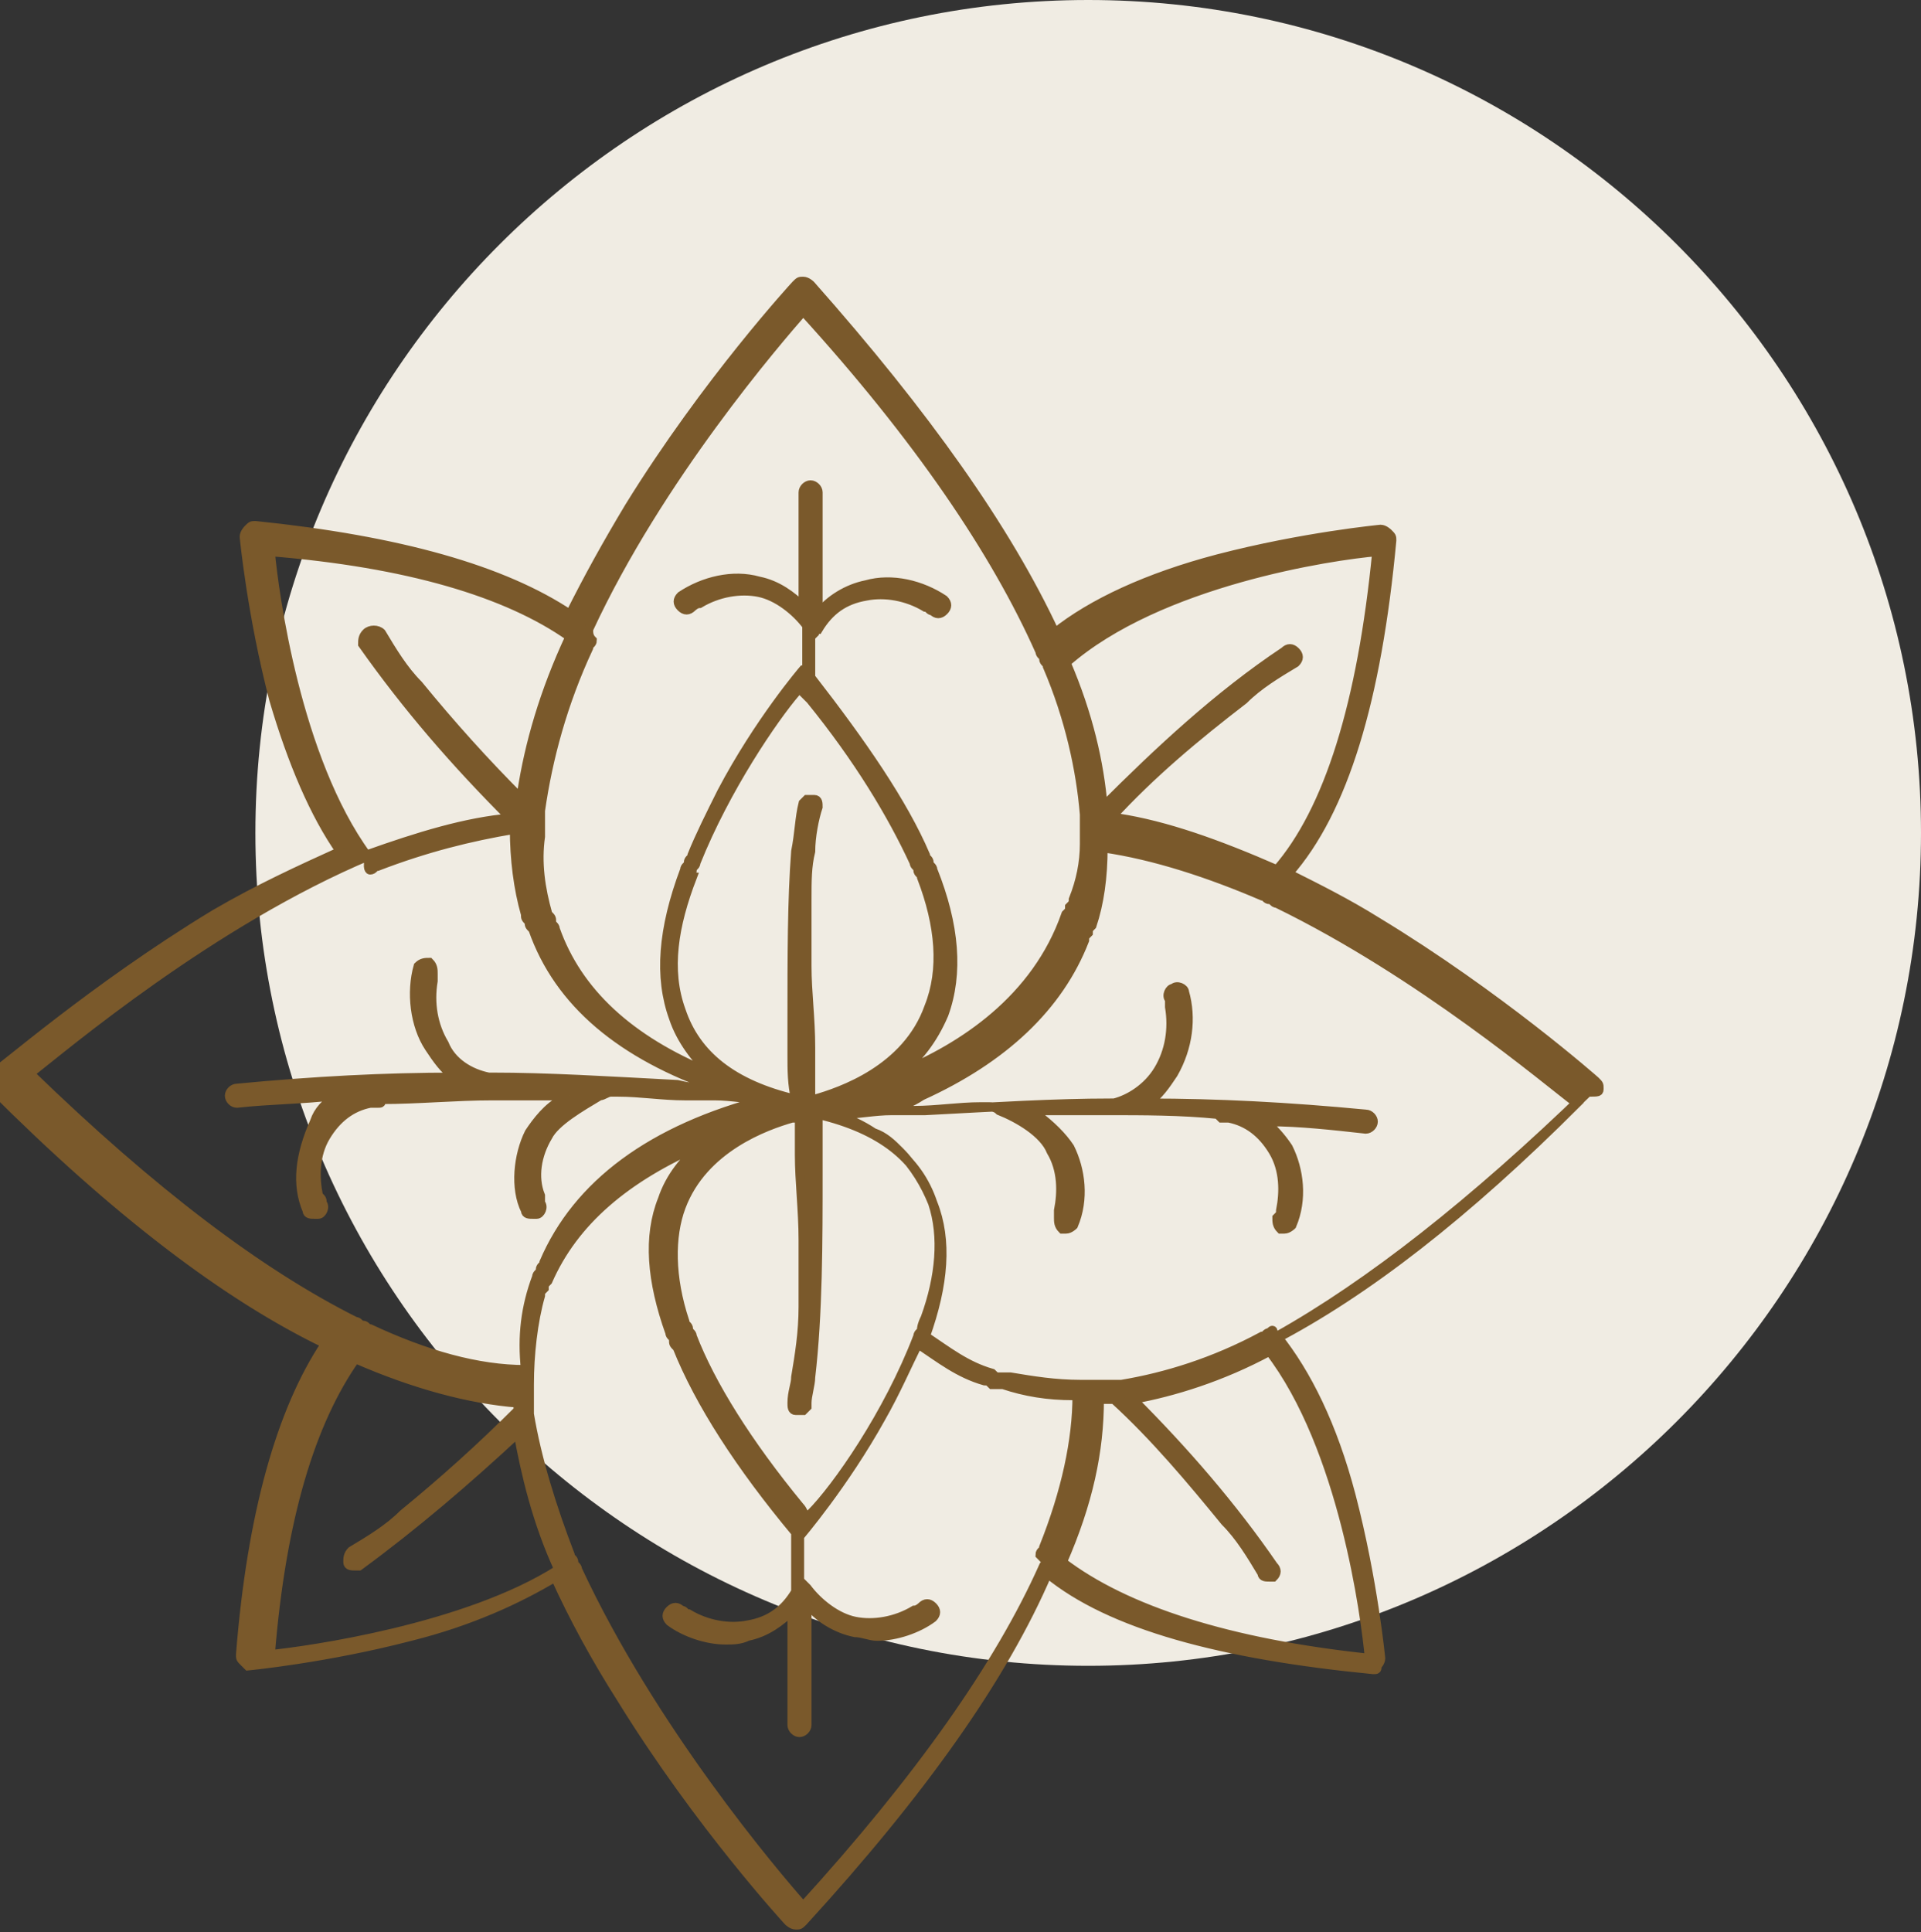
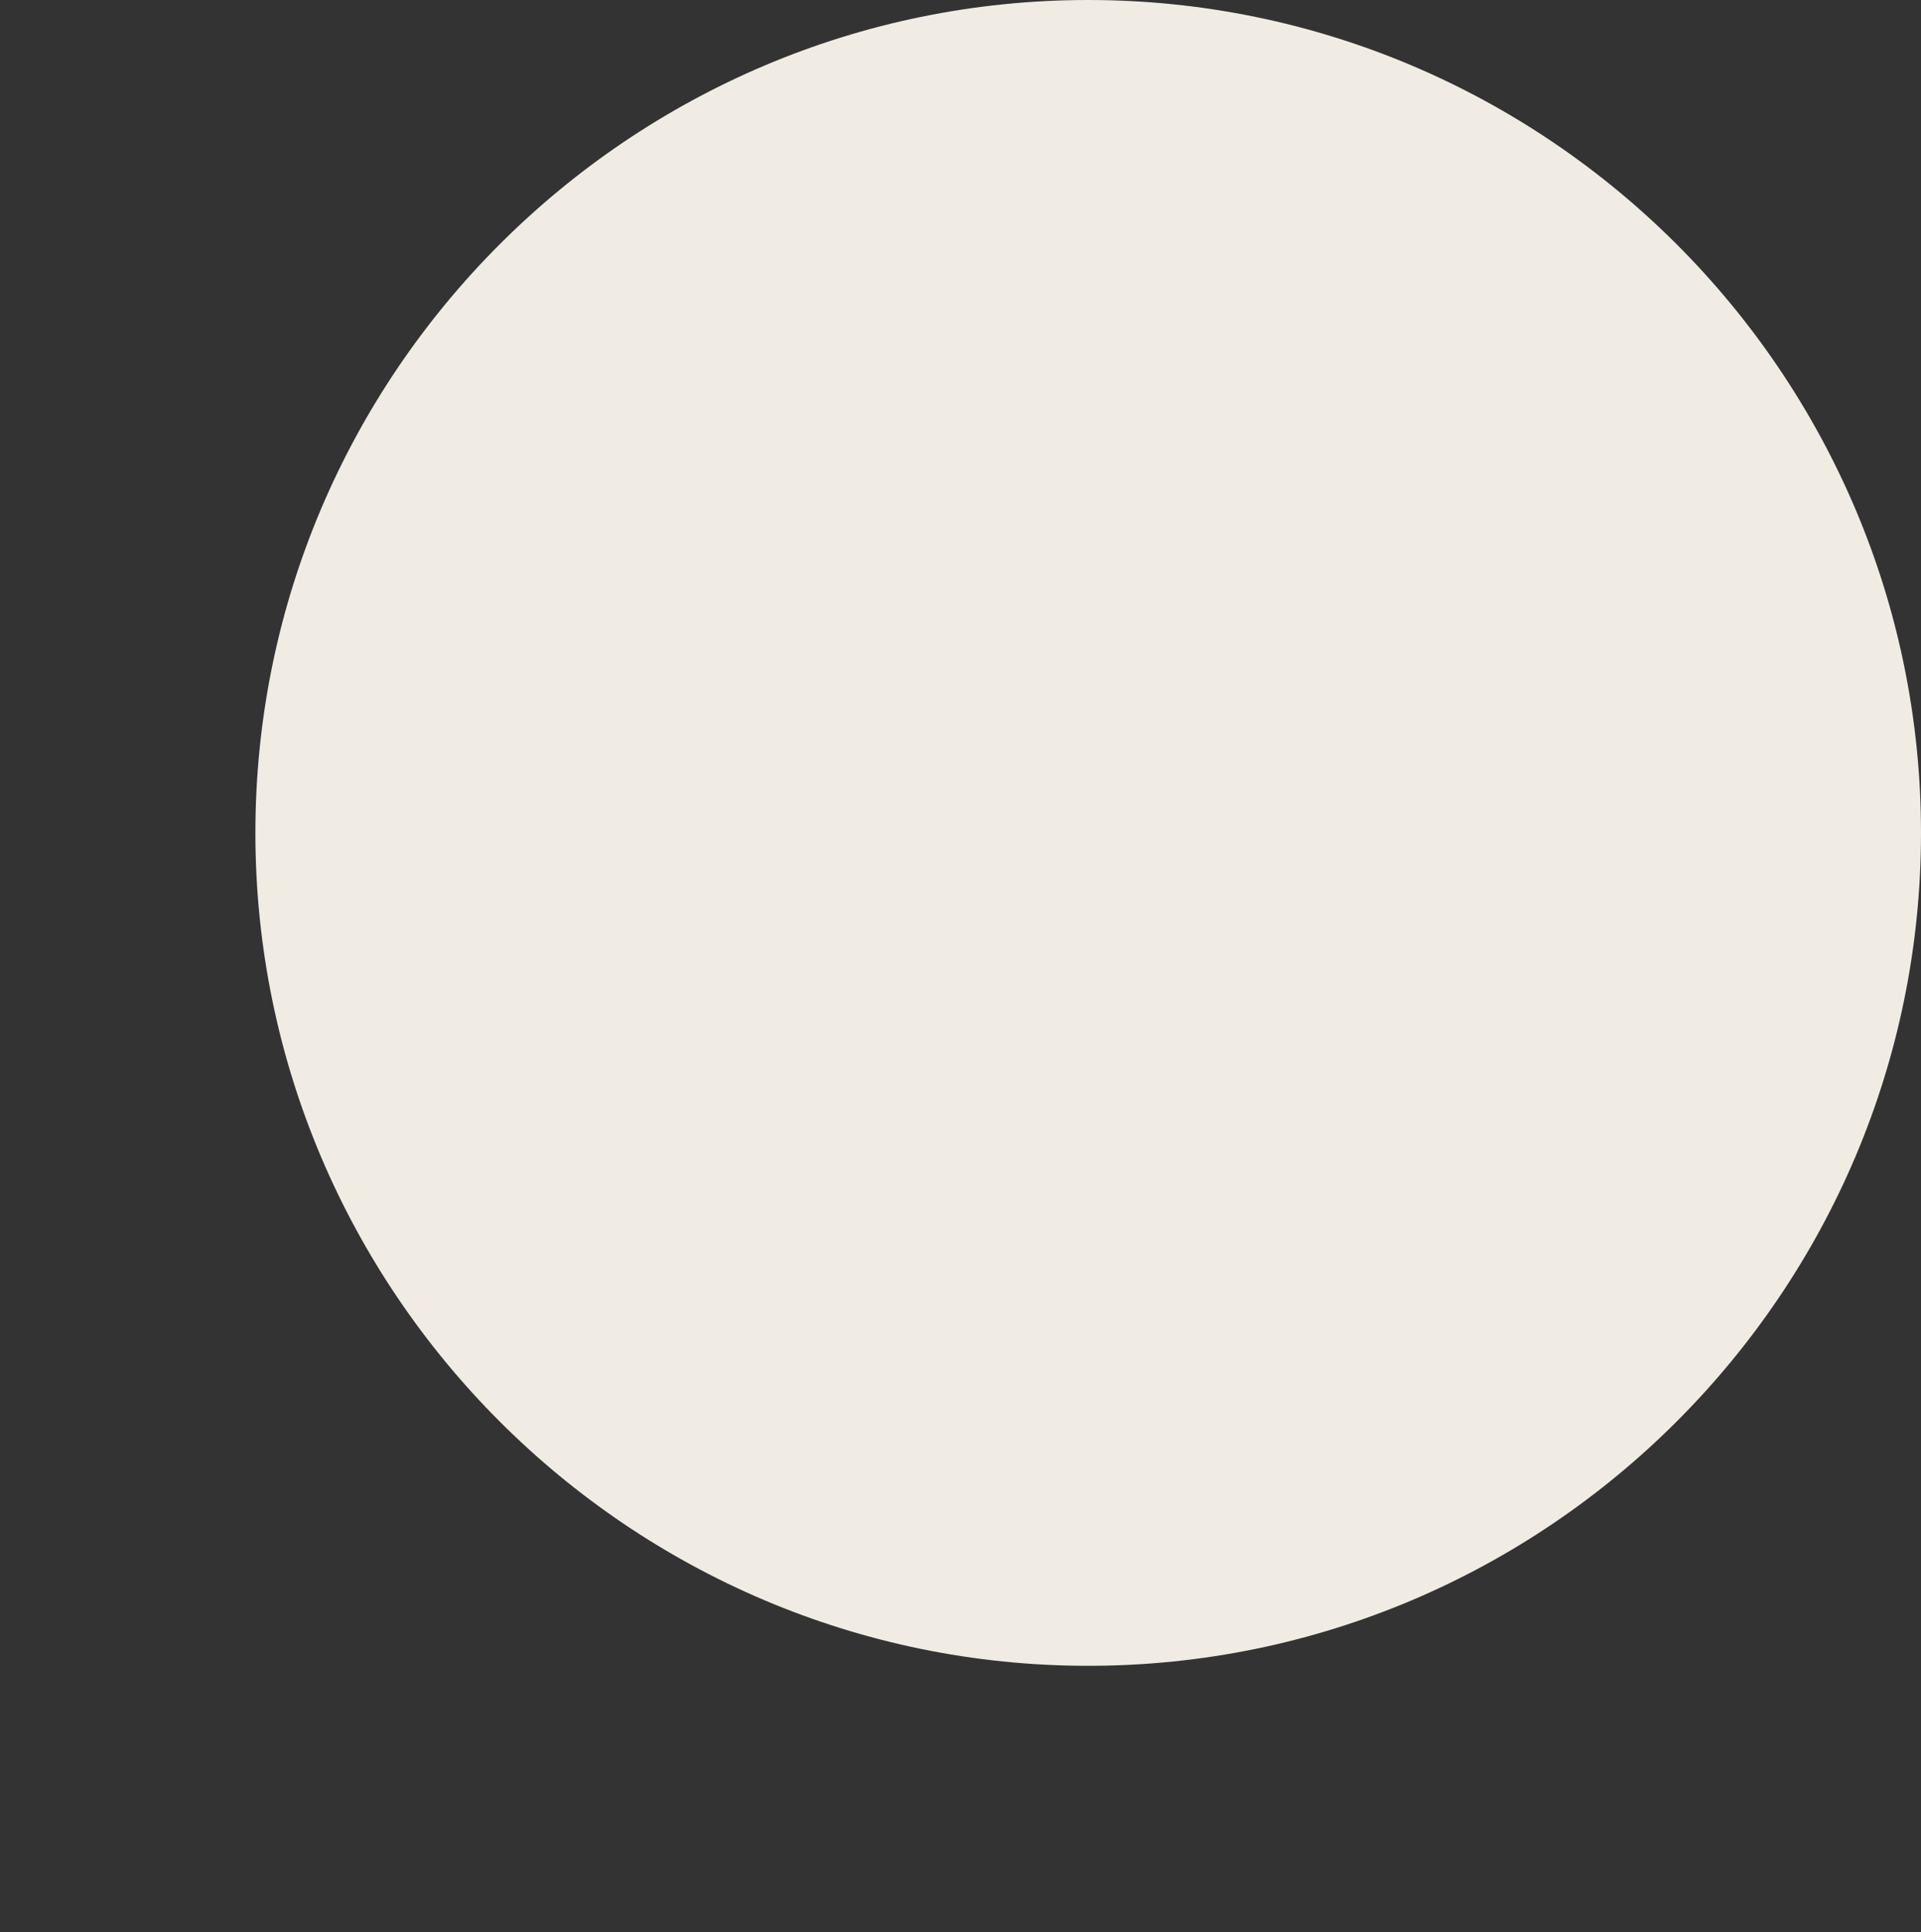
<svg xmlns="http://www.w3.org/2000/svg" version="1.1" id="Laag_1" x="0px" y="0px" viewBox="0 0 51.9 52.2" style="enable-background:new 0 0 51.9 52.2;" xml:space="preserve">
  <rect x="0" y="0" width="51.9" height="52.2" fill="#333333" stroke="none" />
  <style type="text/css">
	.st0{fill:#F0ECE3;}
	.st1{fill:#7A592B;}
	.st2{fill:none;stroke:#7A592B;stroke-width:0.25;stroke-miterlimit:10;}
</style>
  <g>
    <path class="st0" d="M29.4,45c12.4,0,22.5-10.1,22.5-22.5C51.9,10.1,41.8,0,29.4,0S6.9,10.1,6.9,22.5C6.9,34.9,17,45,29.4,45" />
-     <path class="st1" d="M34.3,36c-0.1,0-0.1,0.1-0.2,0.1c-1.3,0.7-2.6,1.1-3.8,1.3c-0.1,0-0.2,0-0.3,0c-0.1,0-0.2,0-0.3,0c0,0,0,0,0,0   c-0.1,0-0.1,0-0.2,0c0,0,0,0-0.1,0c-0.1,0-0.1,0-0.2,0c-0.7,0-1.3-0.1-1.9-0.2c-0.1,0-0.1,0-0.2,0c0,0,0,0-0.1,0   c-0.1,0-0.1,0-0.2-0.1c-0.7-0.2-1.2-0.6-1.8-1c0.5-1.4,0.6-2.6,0.2-3.6c-0.2-0.5-0.5-1-0.9-1.4c-0.2-0.2-0.4-0.4-0.7-0.5   c-0.3-0.2-0.7-0.4-1.1-0.5c0.1,0,0.1,0,0.2,0c0.5,0,0.9-0.1,1.4-0.1c0,0,0,0,0,0l0.6,0c0.6,0,1.2-0.1,1.8-0.1c0.1,0,0.1,0,0.2,0   c0.1,0,0.2,0,0.3,0.1c0.5,0.2,1.2,0.6,1.4,1.1c0.3,0.5,0.3,1.1,0.2,1.6c0,0.1,0,0.1,0,0.2c0,0.1,0,0.2,0.1,0.3c0,0,0,0,0.1,0   c0.1,0,0.2-0.1,0.2-0.1c0.3-0.7,0.2-1.5-0.1-2.1c-0.2-0.3-0.5-0.6-0.9-0.9c-0.1-0.1-0.2-0.1-0.2-0.1c0.7,0,1.4,0,2.1,0c0,0,0,0,0,0   c0,0,0,0,0,0c1,0,2,0,3,0.1c0,0,0.1,0.1,0.1,0.1c0,0,0,0,0.1,0c0,0,0.1,0,0.1,0c0.5,0.1,0.9,0.4,1.2,0.9c0.3,0.5,0.3,1.1,0.2,1.6   c0,0.1,0,0.1-0.1,0.2c0,0.1,0,0.2,0.1,0.3c0,0,0,0,0.1,0c0.1,0,0.2-0.1,0.2-0.1c0.3-0.7,0.2-1.5-0.1-2.1c-0.2-0.3-0.4-0.5-0.6-0.7   c0,0,0,0,0,0c0,0,0.1,0,0.1,0c0.8,0,1.7,0.1,2.6,0.2c0.1,0,0.2-0.1,0.2-0.2c0-0.1-0.1-0.2-0.2-0.2c-2.1-0.2-4-0.3-5.9-0.3   c0.3-0.2,0.5-0.5,0.7-0.8c0.4-0.7,0.5-1.5,0.3-2.2c0-0.1-0.2-0.2-0.3-0.1c-0.1,0-0.2,0.2-0.1,0.3c0,0.1,0,0.1,0,0.2   c0.1,0.6,0,1.2-0.3,1.7c-0.3,0.5-0.8,0.8-1.2,0.9c0,0-0.1,0-0.1,0c-1.5,0-3.1,0.1-5,0.2l-0.6,0c-0.1,0-0.2,0-0.4,0   c0.3-0.1,0.6-0.2,0.9-0.4c2.2-1,3.7-2.4,4.4-4.2c0-0.1,0-0.1,0.1-0.2c0,0,0,0,0,0c0-0.1,0-0.1,0.1-0.2c0.2-0.6,0.3-1.3,0.3-2.1   c1.4,0.2,2.9,0.7,4.3,1.3c0.1,0,0.1,0.1,0.2,0.1c0.1,0,0.1,0.1,0.2,0.1c3.9,1.9,7.3,4.8,8.1,5.4c-3,3-5.7,5.1-8.2,6.4   C34.4,35.9,34.4,35.9,34.3,36 M10,23.5c0.1,0,0.1-0.1,0.2-0.1c1.3-0.5,2.5-0.8,3.7-1c0,0.8,0.1,1.6,0.3,2.3c0,0.1,0,0.1,0.1,0.2   c0,0,0,0,0,0c0,0.1,0,0.1,0.1,0.2c0.7,2,2.4,3.4,5,4.3c-0.1,0-0.2,0-0.2,0c-0.3,0-0.5,0-0.9-0.1c-1.9-0.1-3.5-0.2-5-0.2   c0,0-0.1,0-0.1,0c-0.5-0.1-1-0.4-1.2-0.9c-0.3-0.5-0.4-1.1-0.3-1.7c0-0.1,0-0.1,0-0.2c0-0.1,0-0.2-0.1-0.3c-0.1,0-0.2,0-0.3,0.1   c-0.2,0.7-0.1,1.6,0.3,2.2c0.2,0.3,0.4,0.6,0.7,0.8c-1.9,0-3.8,0.1-5.9,0.3c-0.1,0-0.2,0.1-0.2,0.2c0,0.1,0.1,0.2,0.2,0.2   c0.9-0.1,1.8-0.1,2.6-0.2c0,0,0,0,0.1,0c0,0,0,0,0,0c-0.3,0.2-0.5,0.4-0.6,0.7C8.1,31.2,8,32,8.3,32.7c0,0.1,0.1,0.1,0.2,0.1   c0,0,0,0,0.1,0c0.1,0,0.2-0.2,0.1-0.3c0-0.1,0-0.1-0.1-0.2c-0.1-0.5-0.1-1.1,0.2-1.6c0.3-0.5,0.7-0.8,1.2-0.9c0,0,0.1,0,0.1,0   c0,0,0,0,0.1,0c0.1,0,0.1,0,0.1-0.1c1,0,2-0.1,3-0.1c0,0,0,0,0,0c0.7,0,1.4,0,2.1,0c-0.1,0-0.2,0.1-0.2,0.1   c-0.4,0.2-0.7,0.6-0.9,0.9c-0.3,0.6-0.4,1.5-0.1,2.1c0,0.1,0.1,0.1,0.2,0.1c0,0,0,0,0.1,0c0.1,0,0.2-0.2,0.1-0.3c0-0.1,0-0.1,0-0.2   c-0.2-0.5-0.1-1.1,0.2-1.6c0.2-0.4,0.9-0.8,1.4-1.1c0.1,0,0.2-0.1,0.3-0.1c0.1,0,0.1,0,0.2,0c0.6,0,1.2,0.1,1.8,0.1   c0.2,0,0.4,0,0.6,0c0.1,0,0.2,0,0.2,0c0.5,0,0.9,0.1,1.4,0.1c-3.1,0.8-5.1,2.3-6,4.4c0,0.1-0.1,0.1-0.1,0.2c0,0.1-0.1,0.1-0.1,0.2   c0,0,0,0,0,0c-0.3,0.8-0.4,1.6-0.3,2.5c-1.3,0-2.7-0.4-4.2-1.1c-0.1,0-0.1-0.1-0.2-0.1c-0.1,0-0.1-0.1-0.2-0.1   c-2.6-1.3-5.5-3.5-8.8-6.7c0.9-0.7,4.9-4.1,9.2-5.9C9.9,23.5,10,23.5,10,23.5 M18.7,23.5c0-0.1,0.1-0.1,0.1-0.2   c0.8-2,2.1-3.9,2.7-4.6c0-0.1,0.1-0.1,0.1-0.1c0,0,0.1,0.1,0.1,0.1c0,0,0,0,0,0c0.1,0.1,0.1,0.1,0.2,0.2c1.3,1.6,2.2,3.1,2.8,4.4   c0,0.1,0.1,0.1,0.1,0.2c0,0.1,0.1,0.1,0.1,0.2c0.5,1.3,0.6,2.5,0.2,3.5c-0.6,1.7-2.4,2.3-3.1,2.5c0,0,0,0-0.1,0c0,0,0,0,0,0   c0-0.2,0-0.4,0-0.6c0-0.3,0-0.5,0-0.8c0-0.8-0.1-1.5-0.1-2.2c0-0.6,0-1.2,0-1.8c0-0.5,0-0.9,0.1-1.3c0-0.4,0.1-0.9,0.2-1.2   c0-0.1,0-0.2-0.1-0.2c0,0,0,0,0,0c0,0-0.1,0-0.1,0c0,0,0,0-0.1,0c0,0-0.1,0.1-0.1,0.1c-0.1,0.4-0.1,0.8-0.2,1.3   c-0.1,1.3-0.1,2.8-0.1,4.6c0,0.3,0,0.6,0,0.9c0,0.4,0,0.8,0.1,1.2c0,0,0,0,0,0c-1.7-0.4-2.7-1.2-3.1-2.4c-0.4-1.1-0.2-2.3,0.3-3.6   C18.6,23.7,18.7,23.6,18.7,23.5 M24.9,35.9c0,0.1-0.1,0.1-0.1,0.2c-0.8,2.1-2.2,4.1-2.9,4.8c0,0.1-0.1,0.1-0.1,0.2c0,0,0,0,0-0.1   c0,0,0,0,0,0c-0.1-0.1-0.1-0.2-0.2-0.3c-1.4-1.7-2.4-3.3-2.9-4.6c0-0.1-0.1-0.1-0.1-0.2c0-0.1-0.1-0.1-0.1-0.2   c-0.4-1.2-0.4-2.3-0.1-3.1c0.6-1.6,2.3-2.2,3-2.4c0,0,0,0,0.1,0c0,0,0,0,0.1,0c0,0,0,0,0,0c0,0,0,0,0,0c0,0.1,0,0.3,0,0.4   c0,0.2,0,0.4,0,0.6c0,0.7,0.1,1.5,0.1,2.3c0,0.6,0,1.2,0,1.8c0,0.7-0.1,1.3-0.2,1.9c0,0.2-0.1,0.4-0.1,0.7c0,0.1,0,0.2,0.1,0.2   c0,0,0,0,0.1,0c0,0,0,0,0,0c0,0,0.1,0,0.1,0c0,0,0,0,0.1-0.1c0,0,0-0.1,0-0.1c0-0.2,0.1-0.5,0.1-0.7c0.2-1.7,0.2-3.7,0.2-5.5   c0-0.3,0-0.5,0-0.8c0-0.3,0-0.6,0-0.8c0,0,0,0,0,0c1.7,0.4,2.7,1.2,3.1,2.4c0.3,0.9,0.2,2-0.2,3.1C24.9,35.8,24.9,35.9,24.9,35.9    M37.2,14.9c-0.4,4.1-1.3,7-2.7,8.6c-1.6-0.7-3-1.2-4.3-1.4c-0.1,0-0.1,0-0.2,0c1.1-1.2,2.3-2.2,3.6-3.2c0.4-0.4,0.9-0.7,1.4-1   c0.1-0.1,0.1-0.2,0-0.3c-0.1-0.1-0.2-0.1-0.3,0c-1.8,1.2-3.4,2.7-4.9,4.2c-0.1-1.2-0.4-2.5-1-3.9C31.3,15.7,36,15,37.2,14.9    M15.9,17c1.9-4.1,5.1-7.8,5.8-8.6c3.1,3.4,5.2,6.5,6.4,9.2c0,0.1,0.1,0.1,0.1,0.2s0.1,0.1,0.1,0.2c0.6,1.4,0.9,2.8,1,4   c0,0,0,0.1,0,0.1c0,0,0,0.1,0,0.1c0,0.1,0,0.1,0,0.2c0,0,0,0,0,0c0,0.1,0,0.2,0,0.3c0,0,0,0.1,0,0.1c0,0.5-0.1,1-0.3,1.5   c0,0.1,0,0.1-0.1,0.2c0,0,0,0,0,0c0,0.1,0,0.1-0.1,0.2C28,27,26,28.3,24.3,29c0.5-0.4,0.9-0.9,1.2-1.6c0.4-1.1,0.3-2.4-0.3-3.9   c0-0.1-0.1-0.1-0.1-0.2c0-0.1-0.1-0.1-0.1-0.2c-0.6-1.4-1.7-3-3.1-4.8c0-0.4,0-0.7,0-1.1c0,0,0.1-0.1,0.1-0.1c0,0,0-0.1,0.1-0.1   c0.3-0.5,0.7-0.8,1.3-0.9c0.5-0.1,1.1,0,1.6,0.3c0.1,0,0.1,0.1,0.2,0.1c0.1,0.1,0.2,0.1,0.3,0c0.1-0.1,0.1-0.2,0-0.3   c-0.6-0.4-1.4-0.6-2.1-0.4c-0.5,0.1-1,0.4-1.3,0.8c0-1.1,0-2.2,0-3.3c0-0.1-0.1-0.2-0.2-0.2c-0.1,0-0.2,0.1-0.2,0.2   c0,1.1,0,2.1,0,3.1c-0.3-0.3-0.7-0.6-1.2-0.7c-0.7-0.2-1.5,0-2.1,0.4c-0.1,0.1-0.1,0.2,0,0.3c0.1,0.1,0.2,0.1,0.3,0   c0,0,0.1-0.1,0.2-0.1c0.5-0.3,1.1-0.4,1.6-0.3c0.5,0.1,1,0.5,1.3,0.9c0,0,0,0,0,0.1c0,0.4,0,0.7,0,1.1c0,0,0,0-0.1,0   c0,0-1.2,1.4-2.2,3.3c-0.3,0.6-0.6,1.2-0.8,1.7c0,0.1-0.1,0.1-0.1,0.2c0,0.1-0.1,0.1-0.1,0.2c-0.6,1.6-0.7,2.9-0.3,4   c0.2,0.6,0.6,1.1,1,1.5c-2.2-0.9-3.6-2.2-4.2-3.9c0-0.1-0.1-0.1-0.1-0.2c0-0.1,0-0.1-0.1-0.2c-0.2-0.7-0.3-1.4-0.2-2.1   c0,0,0-0.1,0-0.1c0,0,0-0.1,0-0.1c0,0,0,0,0-0.1c0-0.1,0-0.1,0-0.2c0,0,0,0,0,0c0-0.1,0-0.1,0-0.2c0.2-1.4,0.6-2.9,1.3-4.4   c0-0.1,0.1-0.1,0.1-0.2C15.9,17.2,15.9,17.1,15.9,17 M15.4,17.2c-0.7,1.5-1.1,2.9-1.3,4.2c0,0.1,0,0.1,0,0.2c-1-1-1.9-2-2.8-3.1   c-0.4-0.4-0.7-0.9-1-1.4C10.2,17,10,17,9.9,17.1c-0.1,0.1-0.1,0.2-0.1,0.3c1.2,1.7,2.5,3.2,4,4.7c-1.2,0.1-2.5,0.5-3.9,1   c-1.9-2.6-2.5-7.1-2.6-8.2C11,15.2,13.7,16,15.4,17.2 M7.3,44.7c0.3-3.7,1.1-6.3,2.3-8c1.6,0.7,3.1,1.1,4.4,1.2c0,0,0,0,0,0   c0,0.1,0,0.1,0,0.2c-1,1-2,1.9-3.1,2.8c-0.4,0.4-0.9,0.7-1.4,1c-0.1,0.1-0.1,0.2-0.1,0.3c0,0.1,0.1,0.1,0.2,0.1c0,0,0.1,0,0.1,0   c1.5-1.1,2.9-2.3,4.3-3.6c0.2,1.1,0.5,2.4,1.1,3.7C12.6,44,8.3,44.6,7.3,44.7 M28.2,42.3c-1.2,2.7-3.4,5.8-6.5,9.2   c-0.8-0.9-4.1-4.8-6.1-9.1c0-0.1-0.1-0.1-0.1-0.2c0-0.1-0.1-0.1-0.1-0.2c-0.5-1.3-0.9-2.6-1.1-3.8c0-0.1,0-0.2,0-0.3c0,0,0,0,0-0.1   c0-0.1,0-0.1,0-0.2c0,0,0,0,0,0c0-0.1,0-0.1,0-0.2c0,0,0,0,0,0c0-0.8,0.1-1.7,0.3-2.4c0,0,0,0,0,0c0-0.1,0-0.1,0.1-0.2   c0-0.1,0-0.1,0.1-0.2c0.7-1.6,2.1-2.8,4.2-3.7c-0.5,0.4-0.9,0.9-1.1,1.5c-0.4,1-0.3,2.2,0.2,3.6c0,0.1,0.1,0.1,0.1,0.2   c0,0.1,0,0.1,0.1,0.2c0.6,1.5,1.7,3.2,3.2,5c0,0.5,0,1,0,1.5c0,0,0,0,0,0.1c-0.3,0.5-0.7,0.8-1.3,0.9c-0.5,0.1-1.1,0-1.6-0.3   c-0.1,0-0.1-0.1-0.2-0.1c-0.1-0.1-0.2-0.1-0.3,0c-0.1,0.1-0.1,0.2,0,0.3c0.4,0.3,1,0.5,1.5,0.5c0.2,0,0.4,0,0.6-0.1   c0.5-0.1,0.9-0.4,1.2-0.7c0,1,0,2.1,0,3.1c0,0.1,0.1,0.2,0.2,0.2c0.1,0,0.2-0.1,0.2-0.2c0-1.1,0-2.2,0-3.3c0.3,0.4,0.8,0.7,1.3,0.8   c0.2,0,0.4,0.1,0.6,0.1c0.5,0,1.1-0.2,1.5-0.5c0.1-0.1,0.1-0.2,0-0.3c-0.1-0.1-0.2-0.1-0.3,0c0,0-0.1,0.1-0.2,0.1   c-0.5,0.3-1.1,0.4-1.6,0.3c-0.5-0.1-1-0.5-1.3-0.9c0,0-0.1-0.1-0.1-0.1c0,0-0.1-0.1-0.1-0.1c0-0.4,0-0.8,0-1.2c0,0,0,0,0,0   c0,0,1.2-1.4,2.2-3.2c0.4-0.7,0.7-1.4,1-2c0.6,0.4,1.1,0.8,1.8,1c0.1,0,0.1,0,0.2,0.1c0,0,0,0,0.1,0c0.1,0,0.1,0,0.2,0   c0.6,0.2,1.2,0.3,1.9,0.3c0,0,0.1,0,0.1,0c0,1.2-0.3,2.6-0.9,4.1c0,0.1-0.1,0.1-0.1,0.2C28.3,42.2,28.3,42.2,28.2,42.3 M28.7,42.2   c0.7-1.6,1-3,1-4.4c0.1,0,0.1,0,0.2,0c0.1,0,0.1,0,0.2,0c1.1,1,2.1,2.2,3,3.3c0.4,0.4,0.7,0.9,1,1.4c0,0.1,0.1,0.1,0.2,0.1   c0,0,0.1,0,0.1,0c0.1-0.1,0.1-0.2,0-0.3c-1.1-1.6-2.4-3.1-3.8-4.5c1.1-0.2,2.4-0.6,3.7-1.3c2,2.6,2.6,7.2,2.7,8.3   C33.2,44.4,30.4,43.5,28.7,42.2 M43.2,29.4c0-0.1,0-0.1-0.1-0.2c0,0-2.6-2.3-5.9-4.3c-0.8-0.5-1.6-0.9-2.4-1.3   c1.5-1.7,2.4-4.7,2.8-9c0-0.1,0-0.1-0.1-0.2c0,0-0.1-0.1-0.2-0.1c0,0-2.1,0.2-4.4,0.8c-1.9,0.5-3.4,1.2-4.4,2   c-1.3-2.8-3.5-5.9-6.6-9.4c0,0-0.1-0.1-0.2-0.1s-0.1,0-0.2,0.1c0,0-2.4,2.6-4.5,6c-0.6,1-1.1,1.9-1.6,2.9c-1.8-1.2-4.6-2-8.5-2.4   c-0.1,0-0.1,0-0.2,0.1c0,0-0.1,0.1-0.1,0.2c0,0,0.2,2.1,0.8,4.4c0.5,1.7,1.1,3.1,1.8,4.1c-1.1,0.5-2.2,1-3.4,1.7   c-3.3,2-5.9,4.3-6,4.3c0,0-0.1,0.1-0.1,0.2c0,0.1,0,0.1,0.1,0.2c3.3,3.3,6.3,5.6,9,6.9c-1.2,1.8-2,4.6-2.3,8.4c0,0.1,0,0.1,0.1,0.2   c0,0,0.1,0.1,0.1,0.1c0,0,0,0,0,0c0,0,2.1-0.2,4.4-0.8c1.6-0.4,2.9-1,3.9-1.6c0.5,1.1,1.1,2.2,1.8,3.3c2.1,3.4,4.5,6,4.5,6   c0,0,0.1,0.1,0.2,0.1s0.1,0,0.2-0.1c3.2-3.5,5.4-6.6,6.6-9.4c1.7,1.4,4.7,2.2,8.8,2.6c0,0,0,0,0,0c0.1,0,0.1,0,0.1-0.1   c0,0,0.1-0.1,0.1-0.2c0,0-0.2-2.1-0.8-4.4c-0.5-1.9-1.2-3.3-2-4.3c2.5-1.4,5.3-3.6,8.4-6.6C43.2,29.5,43.2,29.5,43.2,29.4" />
-     <path class="st2" d="M34.3,36c-0.1,0-0.1,0.1-0.2,0.1c-1.3,0.7-2.6,1.1-3.8,1.3c-0.1,0-0.2,0-0.3,0c-0.1,0-0.2,0-0.3,0c0,0,0,0,0,0   c-0.1,0-0.1,0-0.2,0c0,0,0,0-0.1,0c-0.1,0-0.1,0-0.2,0c-0.7,0-1.3-0.1-1.9-0.2c-0.1,0-0.1,0-0.2,0c0,0,0,0-0.1,0   c-0.1,0-0.1,0-0.2-0.1c-0.7-0.2-1.2-0.6-1.8-1c0.5-1.4,0.6-2.6,0.2-3.6c-0.2-0.5-0.5-1-0.9-1.4c-0.2-0.2-0.4-0.4-0.7-0.5   c-0.3-0.2-0.7-0.4-1.1-0.5c0.1,0,0.1,0,0.2,0c0.5,0,0.9-0.1,1.4-0.1c0,0,0,0,0,0l0.6,0c0.6,0,1.2-0.1,1.8-0.1c0.1,0,0.1,0,0.2,0   c0.1,0,0.2,0,0.3,0.1c0.5,0.2,1.2,0.6,1.4,1.1c0.3,0.5,0.3,1.1,0.2,1.6c0,0.1,0,0.1,0,0.2c0,0.1,0,0.2,0.1,0.3c0,0,0,0,0.1,0   c0.1,0,0.2-0.1,0.2-0.1c0.3-0.7,0.2-1.5-0.1-2.1c-0.2-0.3-0.5-0.6-0.9-0.9c-0.1-0.1-0.2-0.1-0.2-0.1c0.7,0,1.4,0,2.1,0c0,0,0,0,0,0   c0,0,0,0,0,0c1,0,2,0,3,0.1c0,0,0.1,0.1,0.1,0.1c0,0,0,0,0.1,0c0,0,0.1,0,0.1,0c0.5,0.1,0.9,0.4,1.2,0.9c0.3,0.5,0.3,1.1,0.2,1.6   c0,0.1,0,0.1-0.1,0.2c0,0.1,0,0.2,0.1,0.3c0,0,0,0,0.1,0c0.1,0,0.2-0.1,0.2-0.1c0.3-0.7,0.2-1.5-0.1-2.1c-0.2-0.3-0.4-0.5-0.6-0.7   c0,0,0,0,0,0c0,0,0.1,0,0.1,0c0.8,0,1.7,0.1,2.6,0.2c0.1,0,0.2-0.1,0.2-0.2c0-0.1-0.1-0.2-0.2-0.2c-2.1-0.2-4-0.3-5.9-0.3   c0.3-0.2,0.5-0.5,0.7-0.8c0.4-0.7,0.5-1.5,0.3-2.2c0-0.1-0.2-0.2-0.3-0.1c-0.1,0-0.2,0.2-0.1,0.3c0,0.1,0,0.1,0,0.2   c0.1,0.6,0,1.2-0.3,1.7c-0.3,0.5-0.8,0.8-1.2,0.9c0,0-0.1,0-0.1,0c-1.5,0-3.1,0.1-5,0.2l-0.6,0c-0.1,0-0.2,0-0.4,0   c0.3-0.1,0.6-0.2,0.9-0.4c2.2-1,3.7-2.4,4.4-4.2c0-0.1,0-0.1,0.1-0.2c0,0,0,0,0,0c0-0.1,0-0.1,0.1-0.2c0.2-0.6,0.3-1.3,0.3-2.1   c1.4,0.2,2.9,0.7,4.3,1.3c0.1,0,0.1,0.1,0.2,0.1c0.1,0,0.1,0.1,0.2,0.1c3.9,1.9,7.3,4.8,8.1,5.4c-3,3-5.7,5.1-8.2,6.4   C34.4,35.9,34.4,35.9,34.3,36z M10,23.5c0.1,0,0.1-0.1,0.2-0.1c1.3-0.5,2.5-0.8,3.7-1c0,0.8,0.1,1.6,0.3,2.3c0,0.1,0,0.1,0.1,0.2   c0,0,0,0,0,0c0,0.1,0,0.1,0.1,0.2c0.7,2,2.4,3.4,5,4.3c-0.1,0-0.2,0-0.2,0c-0.3,0-0.5,0-0.9-0.1c-1.9-0.1-3.5-0.2-5-0.2   c0,0-0.1,0-0.1,0c-0.5-0.1-1-0.4-1.2-0.9c-0.3-0.5-0.4-1.1-0.3-1.7c0-0.1,0-0.1,0-0.2c0-0.1,0-0.2-0.1-0.3c-0.1,0-0.2,0-0.3,0.1   c-0.2,0.7-0.1,1.6,0.3,2.2c0.2,0.3,0.4,0.6,0.7,0.8c-1.9,0-3.8,0.1-5.9,0.3c-0.1,0-0.2,0.1-0.2,0.2c0,0.1,0.1,0.2,0.2,0.2   c0.9-0.1,1.8-0.1,2.6-0.2c0,0,0,0,0.1,0c0,0,0,0,0,0c-0.3,0.2-0.5,0.4-0.6,0.7C8.1,31.2,8,32,8.3,32.7c0,0.1,0.1,0.1,0.2,0.1   c0,0,0,0,0.1,0c0.1,0,0.2-0.2,0.1-0.3c0-0.1,0-0.1-0.1-0.2c-0.1-0.5-0.1-1.1,0.2-1.6c0.3-0.5,0.7-0.8,1.2-0.9c0,0,0.1,0,0.1,0   c0,0,0,0,0.1,0c0.1,0,0.1,0,0.1-0.1c1,0,2-0.1,3-0.1c0,0,0,0,0,0c0.7,0,1.4,0,2.1,0c-0.1,0-0.2,0.1-0.2,0.1   c-0.4,0.2-0.7,0.6-0.9,0.9c-0.3,0.6-0.4,1.5-0.1,2.1c0,0.1,0.1,0.1,0.2,0.1c0,0,0,0,0.1,0c0.1,0,0.2-0.2,0.1-0.3c0-0.1,0-0.1,0-0.2   c-0.2-0.5-0.1-1.1,0.2-1.6c0.2-0.4,0.9-0.8,1.4-1.1c0.1,0,0.2-0.1,0.3-0.1c0.1,0,0.1,0,0.2,0c0.6,0,1.2,0.1,1.8,0.1   c0.2,0,0.4,0,0.6,0c0.1,0,0.2,0,0.2,0c0.5,0,0.9,0.1,1.4,0.1c-3.1,0.8-5.1,2.3-6,4.4c0,0.1-0.1,0.1-0.1,0.2c0,0.1-0.1,0.1-0.1,0.2   c0,0,0,0,0,0c-0.3,0.8-0.4,1.6-0.3,2.5c-1.3,0-2.7-0.4-4.2-1.1c-0.1,0-0.1-0.1-0.2-0.1c-0.1,0-0.1-0.1-0.2-0.1   c-2.6-1.3-5.5-3.5-8.8-6.7c0.9-0.7,4.9-4.1,9.2-5.9C9.9,23.5,10,23.5,10,23.5z M18.7,23.5c0-0.1,0.1-0.1,0.1-0.2   c0.8-2,2.1-3.9,2.7-4.6c0-0.1,0.1-0.1,0.1-0.1c0,0,0.1,0.1,0.1,0.1c0,0,0,0,0,0c0.1,0.1,0.1,0.1,0.2,0.2c1.3,1.6,2.2,3.1,2.8,4.4   c0,0.1,0.1,0.1,0.1,0.2c0,0.1,0.1,0.1,0.1,0.2c0.5,1.3,0.6,2.5,0.2,3.5c-0.6,1.7-2.4,2.3-3.1,2.5c0,0,0,0-0.1,0c0,0,0,0,0,0   c0-0.2,0-0.4,0-0.6c0-0.3,0-0.5,0-0.8c0-0.8-0.1-1.5-0.1-2.2c0-0.6,0-1.2,0-1.8c0-0.5,0-0.9,0.1-1.3c0-0.4,0.1-0.9,0.2-1.2   c0-0.1,0-0.2-0.1-0.2c0,0,0,0,0,0c0,0-0.1,0-0.1,0c0,0,0,0-0.1,0c0,0-0.1,0.1-0.1,0.1c-0.1,0.4-0.1,0.8-0.2,1.3   c-0.1,1.3-0.1,2.8-0.1,4.6c0,0.3,0,0.6,0,0.9c0,0.4,0,0.8,0.1,1.2c0,0,0,0,0,0c-1.7-0.4-2.7-1.2-3.1-2.4c-0.4-1.1-0.2-2.3,0.3-3.6   C18.6,23.7,18.7,23.6,18.7,23.5z M24.9,35.9c0,0.1-0.1,0.1-0.1,0.2c-0.8,2.1-2.2,4.1-2.9,4.8c0,0.1-0.1,0.1-0.1,0.2c0,0,0,0,0-0.1   c0,0,0,0,0,0c-0.1-0.1-0.1-0.2-0.2-0.3c-1.4-1.7-2.4-3.3-2.9-4.6c0-0.1-0.1-0.1-0.1-0.2c0-0.1-0.1-0.1-0.1-0.2   c-0.4-1.2-0.4-2.3-0.1-3.1c0.6-1.6,2.3-2.2,3-2.4c0,0,0,0,0.1,0c0,0,0,0,0.1,0c0,0,0,0,0,0c0,0,0,0,0,0c0,0.1,0,0.3,0,0.4   c0,0.2,0,0.4,0,0.6c0,0.7,0.1,1.5,0.1,2.3c0,0.6,0,1.2,0,1.8c0,0.7-0.1,1.3-0.2,1.9c0,0.2-0.1,0.4-0.1,0.7c0,0.1,0,0.2,0.1,0.2   c0,0,0,0,0.1,0c0,0,0,0,0,0c0,0,0.1,0,0.1,0c0,0,0,0,0.1-0.1c0,0,0-0.1,0-0.1c0-0.2,0.1-0.5,0.1-0.7c0.2-1.7,0.2-3.7,0.2-5.5   c0-0.3,0-0.5,0-0.8c0-0.3,0-0.6,0-0.8c0,0,0,0,0,0c1.7,0.4,2.7,1.2,3.1,2.4c0.3,0.9,0.2,2-0.2,3.1C24.9,35.8,24.9,35.9,24.9,35.9z    M37.2,14.9c-0.4,4.1-1.3,7-2.7,8.6c-1.6-0.7-3-1.2-4.3-1.4c-0.1,0-0.1,0-0.2,0c1.1-1.2,2.3-2.2,3.6-3.2c0.4-0.4,0.9-0.7,1.4-1   c0.1-0.1,0.1-0.2,0-0.3c-0.1-0.1-0.2-0.1-0.3,0c-1.8,1.2-3.4,2.7-4.9,4.2c-0.1-1.2-0.4-2.5-1-3.9C31.3,15.7,36,15,37.2,14.9z    M15.9,17c1.9-4.1,5.1-7.8,5.8-8.6c3.1,3.4,5.2,6.5,6.4,9.2c0,0.1,0.1,0.1,0.1,0.2s0.1,0.1,0.1,0.2c0.6,1.4,0.9,2.8,1,4   c0,0,0,0.1,0,0.1c0,0,0,0.1,0,0.1c0,0.1,0,0.1,0,0.2c0,0,0,0,0,0c0,0.1,0,0.2,0,0.3c0,0,0,0.1,0,0.1c0,0.5-0.1,1-0.3,1.5   c0,0.1,0,0.1-0.1,0.2c0,0,0,0,0,0c0,0.1,0,0.1-0.1,0.2C28,27,26,28.3,24.3,29c0.5-0.4,0.9-0.9,1.2-1.6c0.4-1.1,0.3-2.4-0.3-3.9   c0-0.1-0.1-0.1-0.1-0.2c0-0.1-0.1-0.1-0.1-0.2c-0.6-1.4-1.7-3-3.1-4.8c0-0.4,0-0.7,0-1.1c0,0,0.1-0.1,0.1-0.1c0,0,0-0.1,0.1-0.1   c0.3-0.5,0.7-0.8,1.3-0.9c0.5-0.1,1.1,0,1.6,0.3c0.1,0,0.1,0.1,0.2,0.1c0.1,0.1,0.2,0.1,0.3,0c0.1-0.1,0.1-0.2,0-0.3   c-0.6-0.4-1.4-0.6-2.1-0.4c-0.5,0.1-1,0.4-1.3,0.8c0-1.1,0-2.2,0-3.3c0-0.1-0.1-0.2-0.2-0.2c-0.1,0-0.2,0.1-0.2,0.2   c0,1.1,0,2.1,0,3.1c-0.3-0.3-0.7-0.6-1.2-0.7c-0.7-0.2-1.5,0-2.1,0.4c-0.1,0.1-0.1,0.2,0,0.3c0.1,0.1,0.2,0.1,0.3,0   c0,0,0.1-0.1,0.2-0.1c0.5-0.3,1.1-0.4,1.6-0.3c0.5,0.1,1,0.5,1.3,0.9c0,0,0,0,0,0.1c0,0.4,0,0.7,0,1.1c0,0,0,0-0.1,0   c0,0-1.2,1.4-2.2,3.3c-0.3,0.6-0.6,1.2-0.8,1.7c0,0.1-0.1,0.1-0.1,0.2c0,0.1-0.1,0.1-0.1,0.2c-0.6,1.6-0.7,2.9-0.3,4   c0.2,0.6,0.6,1.1,1,1.5c-2.2-0.9-3.6-2.2-4.2-3.9c0-0.1-0.1-0.1-0.1-0.2c0-0.1,0-0.1-0.1-0.2c-0.2-0.7-0.3-1.4-0.2-2.1   c0,0,0-0.1,0-0.1c0,0,0-0.1,0-0.1c0,0,0,0,0-0.1c0-0.1,0-0.1,0-0.2c0,0,0,0,0,0c0-0.1,0-0.1,0-0.2c0.2-1.4,0.6-2.9,1.3-4.4   c0-0.1,0.1-0.1,0.1-0.2C15.9,17.2,15.9,17.1,15.9,17z M15.4,17.2c-0.7,1.5-1.1,2.9-1.3,4.2c0,0.1,0,0.1,0,0.2c-1-1-1.9-2-2.8-3.1   c-0.4-0.4-0.7-0.9-1-1.4C10.2,17,10,17,9.9,17.1c-0.1,0.1-0.1,0.2-0.1,0.3c1.2,1.7,2.5,3.2,4,4.7c-1.2,0.1-2.5,0.5-3.9,1   c-1.9-2.6-2.5-7.1-2.6-8.2C11,15.2,13.7,16,15.4,17.2z M7.3,44.7c0.3-3.7,1.1-6.3,2.3-8c1.6,0.7,3.1,1.1,4.4,1.2c0,0,0,0,0,0   c0,0.1,0,0.1,0,0.2c-1,1-2,1.9-3.1,2.8c-0.4,0.4-0.9,0.7-1.4,1c-0.1,0.1-0.1,0.2-0.1,0.3c0,0.1,0.1,0.1,0.2,0.1c0,0,0.1,0,0.1,0   c1.5-1.1,2.9-2.3,4.3-3.6c0.2,1.1,0.5,2.4,1.1,3.7C12.6,44,8.3,44.6,7.3,44.7z M28.2,42.3c-1.2,2.7-3.4,5.8-6.5,9.2   c-0.8-0.9-4.1-4.8-6.1-9.1c0-0.1-0.1-0.1-0.1-0.2c0-0.1-0.1-0.1-0.1-0.2c-0.5-1.3-0.9-2.6-1.1-3.8c0-0.1,0-0.2,0-0.3c0,0,0,0,0-0.1   c0-0.1,0-0.1,0-0.2c0,0,0,0,0,0c0-0.1,0-0.1,0-0.2c0,0,0,0,0,0c0-0.8,0.1-1.7,0.3-2.4c0,0,0,0,0,0c0-0.1,0-0.1,0.1-0.2   c0-0.1,0-0.1,0.1-0.2c0.7-1.6,2.1-2.8,4.2-3.7c-0.5,0.4-0.9,0.9-1.1,1.5c-0.4,1-0.3,2.2,0.2,3.6c0,0.1,0.1,0.1,0.1,0.2   c0,0.1,0,0.1,0.1,0.2c0.6,1.5,1.7,3.2,3.2,5c0,0.5,0,1,0,1.5c0,0,0,0,0,0.1c-0.3,0.5-0.7,0.8-1.3,0.9c-0.5,0.1-1.1,0-1.6-0.3   c-0.1,0-0.1-0.1-0.2-0.1c-0.1-0.1-0.2-0.1-0.3,0c-0.1,0.1-0.1,0.2,0,0.3c0.4,0.3,1,0.5,1.5,0.5c0.2,0,0.4,0,0.6-0.1   c0.5-0.1,0.9-0.4,1.2-0.7c0,1,0,2.1,0,3.1c0,0.1,0.1,0.2,0.2,0.2c0.1,0,0.2-0.1,0.2-0.2c0-1.1,0-2.2,0-3.3c0.3,0.4,0.8,0.7,1.3,0.8   c0.2,0,0.4,0.1,0.6,0.1c0.5,0,1.1-0.2,1.5-0.5c0.1-0.1,0.1-0.2,0-0.3c-0.1-0.1-0.2-0.1-0.3,0c0,0-0.1,0.1-0.2,0.1   c-0.5,0.3-1.1,0.4-1.6,0.3c-0.5-0.1-1-0.5-1.3-0.9c0,0-0.1-0.1-0.1-0.1c0,0-0.1-0.1-0.1-0.1c0-0.4,0-0.8,0-1.2c0,0,0,0,0,0   c0,0,1.2-1.4,2.2-3.2c0.4-0.7,0.7-1.4,1-2c0.6,0.4,1.1,0.8,1.8,1c0.1,0,0.1,0,0.2,0.1c0,0,0,0,0.1,0c0.1,0,0.1,0,0.2,0   c0.6,0.2,1.2,0.3,1.9,0.3c0,0,0.1,0,0.1,0c0,1.2-0.3,2.6-0.9,4.1c0,0.1-0.1,0.1-0.1,0.2C28.3,42.2,28.3,42.2,28.2,42.3z M28.7,42.2   c0.7-1.6,1-3,1-4.4c0.1,0,0.1,0,0.2,0c0.1,0,0.1,0,0.2,0c1.1,1,2.1,2.2,3,3.3c0.4,0.4,0.7,0.9,1,1.4c0,0.1,0.1,0.1,0.2,0.1   c0,0,0.1,0,0.1,0c0.1-0.1,0.1-0.2,0-0.3c-1.1-1.6-2.4-3.1-3.8-4.5c1.1-0.2,2.4-0.6,3.7-1.3c2,2.6,2.6,7.2,2.7,8.3   C33.2,44.4,30.4,43.5,28.7,42.2z M43.2,29.4c0-0.1,0-0.1-0.1-0.2c0,0-2.6-2.3-5.9-4.3c-0.8-0.5-1.6-0.9-2.4-1.3   c1.5-1.7,2.4-4.7,2.8-9c0-0.1,0-0.1-0.1-0.2c0,0-0.1-0.1-0.2-0.1c0,0-2.1,0.2-4.4,0.8c-1.9,0.5-3.4,1.2-4.4,2   c-1.3-2.8-3.5-5.9-6.6-9.4c0,0-0.1-0.1-0.2-0.1s-0.1,0-0.2,0.1c0,0-2.4,2.6-4.5,6c-0.6,1-1.1,1.9-1.6,2.9c-1.8-1.2-4.6-2-8.5-2.4   c-0.1,0-0.1,0-0.2,0.1c0,0-0.1,0.1-0.1,0.2c0,0,0.2,2.1,0.8,4.4c0.5,1.7,1.1,3.1,1.8,4.1c-1.1,0.5-2.2,1-3.4,1.7   c-3.3,2-5.9,4.3-6,4.3c0,0-0.1,0.1-0.1,0.2c0,0.1,0,0.1,0.1,0.2c3.3,3.3,6.3,5.6,9,6.9c-1.2,1.8-2,4.6-2.3,8.4c0,0.1,0,0.1,0.1,0.2   c0,0,0.1,0.1,0.1,0.1c0,0,0,0,0,0c0,0,2.1-0.2,4.4-0.8c1.6-0.4,2.9-1,3.9-1.6c0.5,1.1,1.1,2.2,1.8,3.3c2.1,3.4,4.5,6,4.5,6   c0,0,0.1,0.1,0.2,0.1s0.1,0,0.2-0.1c3.2-3.5,5.4-6.6,6.6-9.4c1.7,1.4,4.7,2.2,8.8,2.6c0,0,0,0,0,0c0.1,0,0.1,0,0.1-0.1   c0,0,0.1-0.1,0.1-0.2c0,0-0.2-2.1-0.8-4.4c-0.5-1.9-1.2-3.3-2-4.3c2.5-1.4,5.3-3.6,8.4-6.6C43.2,29.5,43.2,29.5,43.2,29.4z" />
  </g>
</svg>